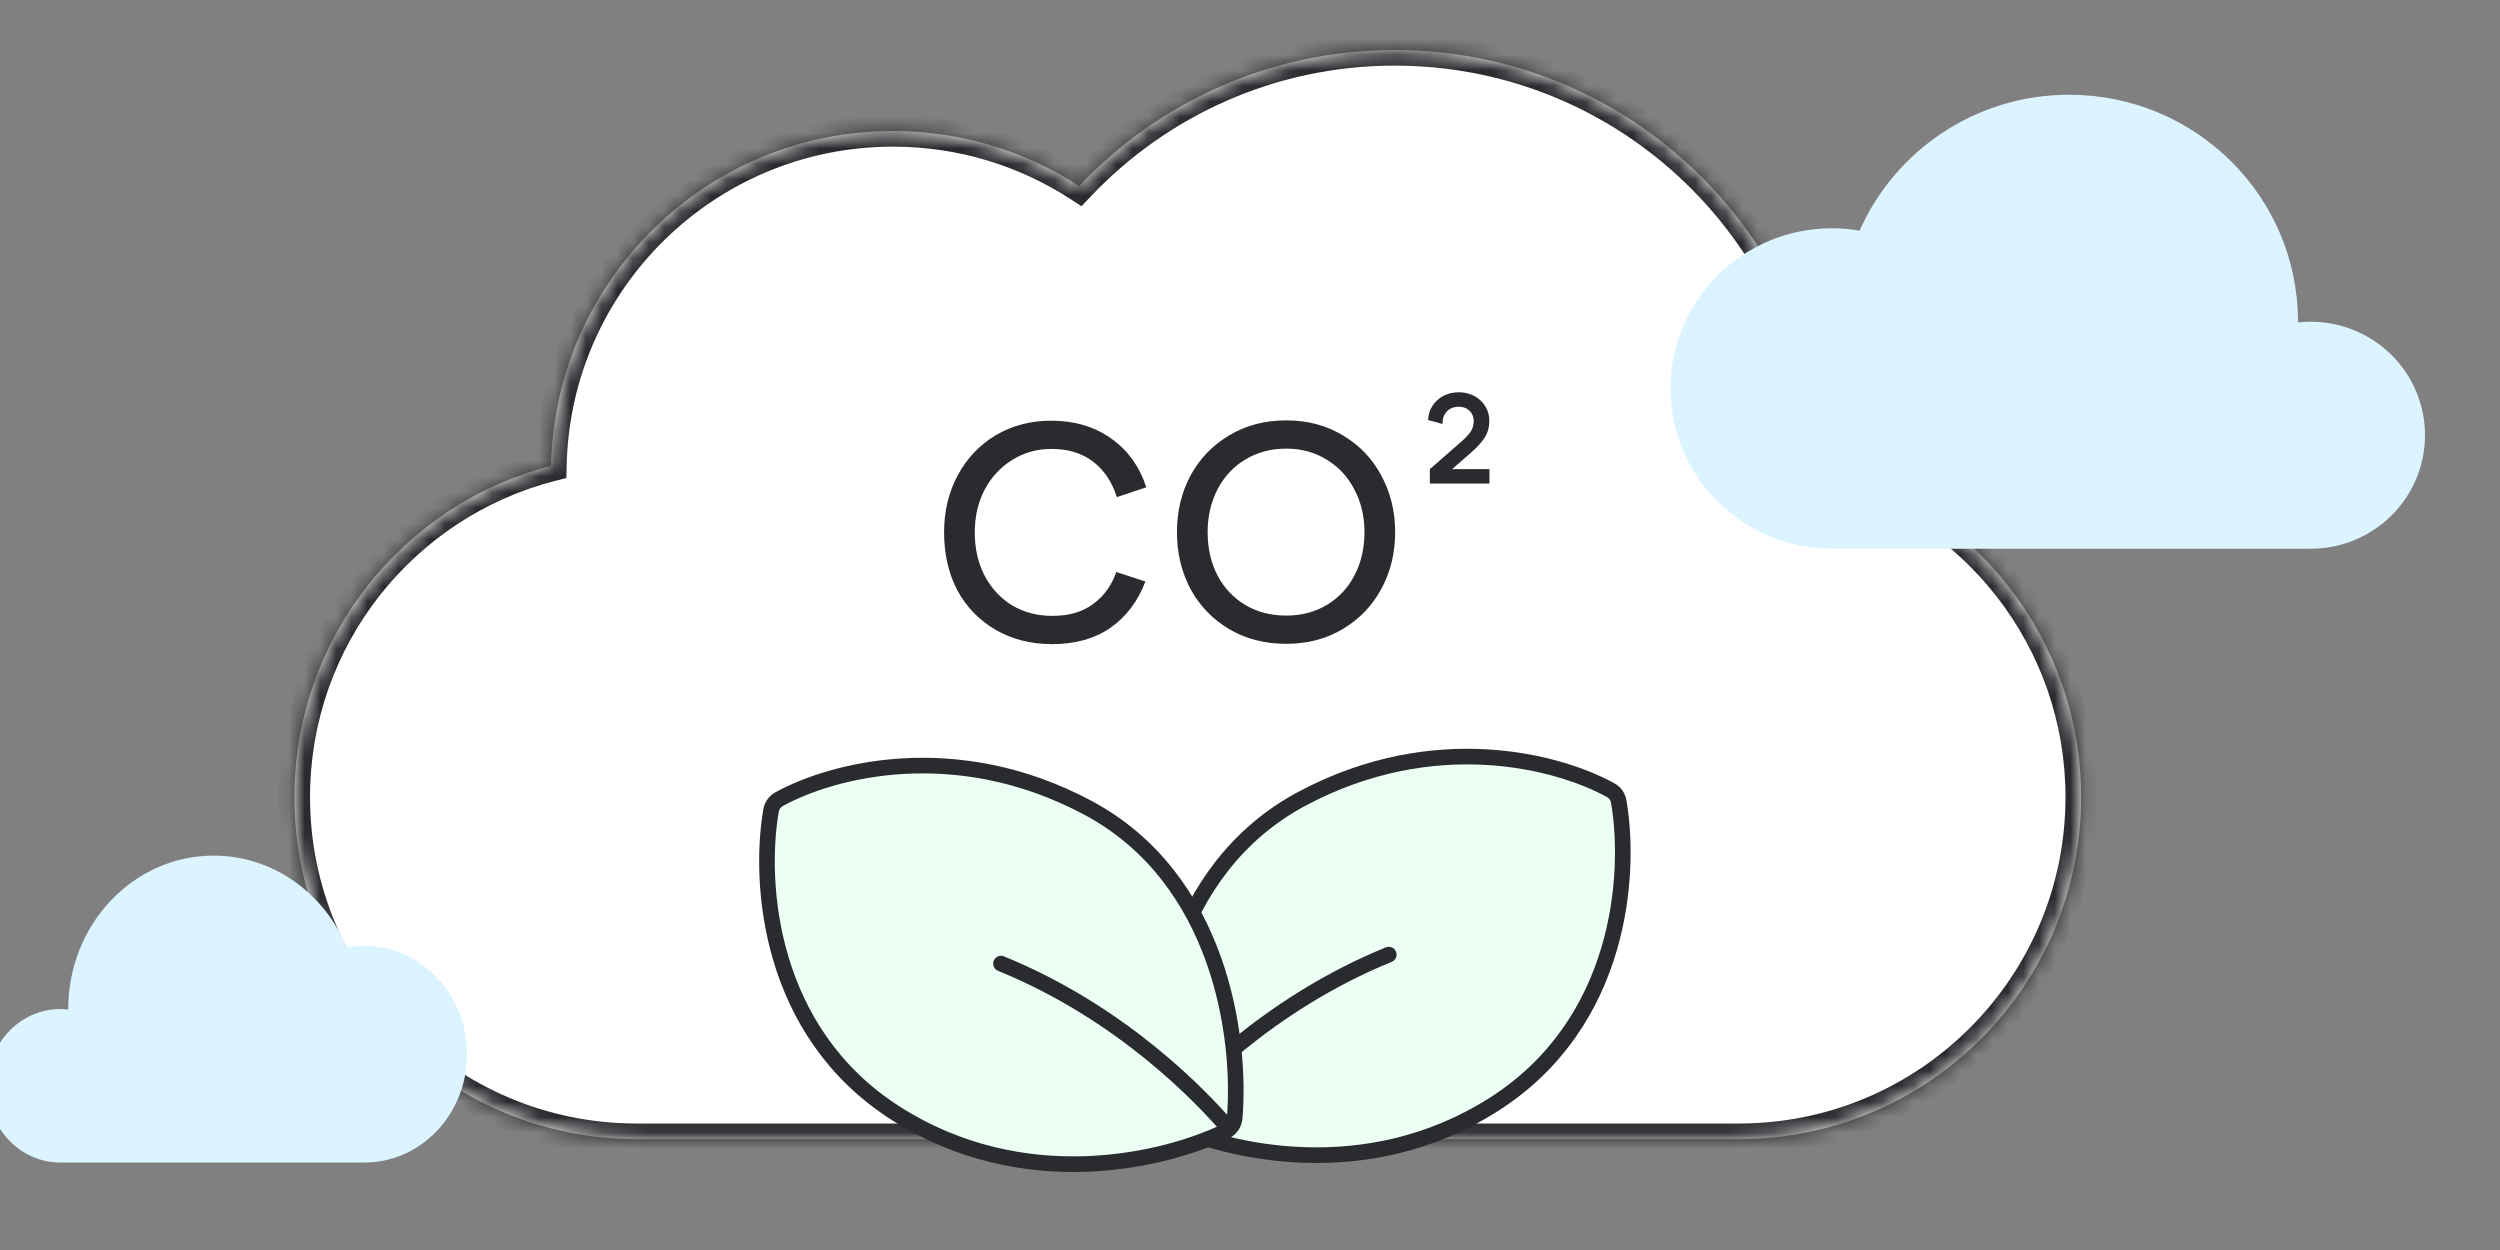
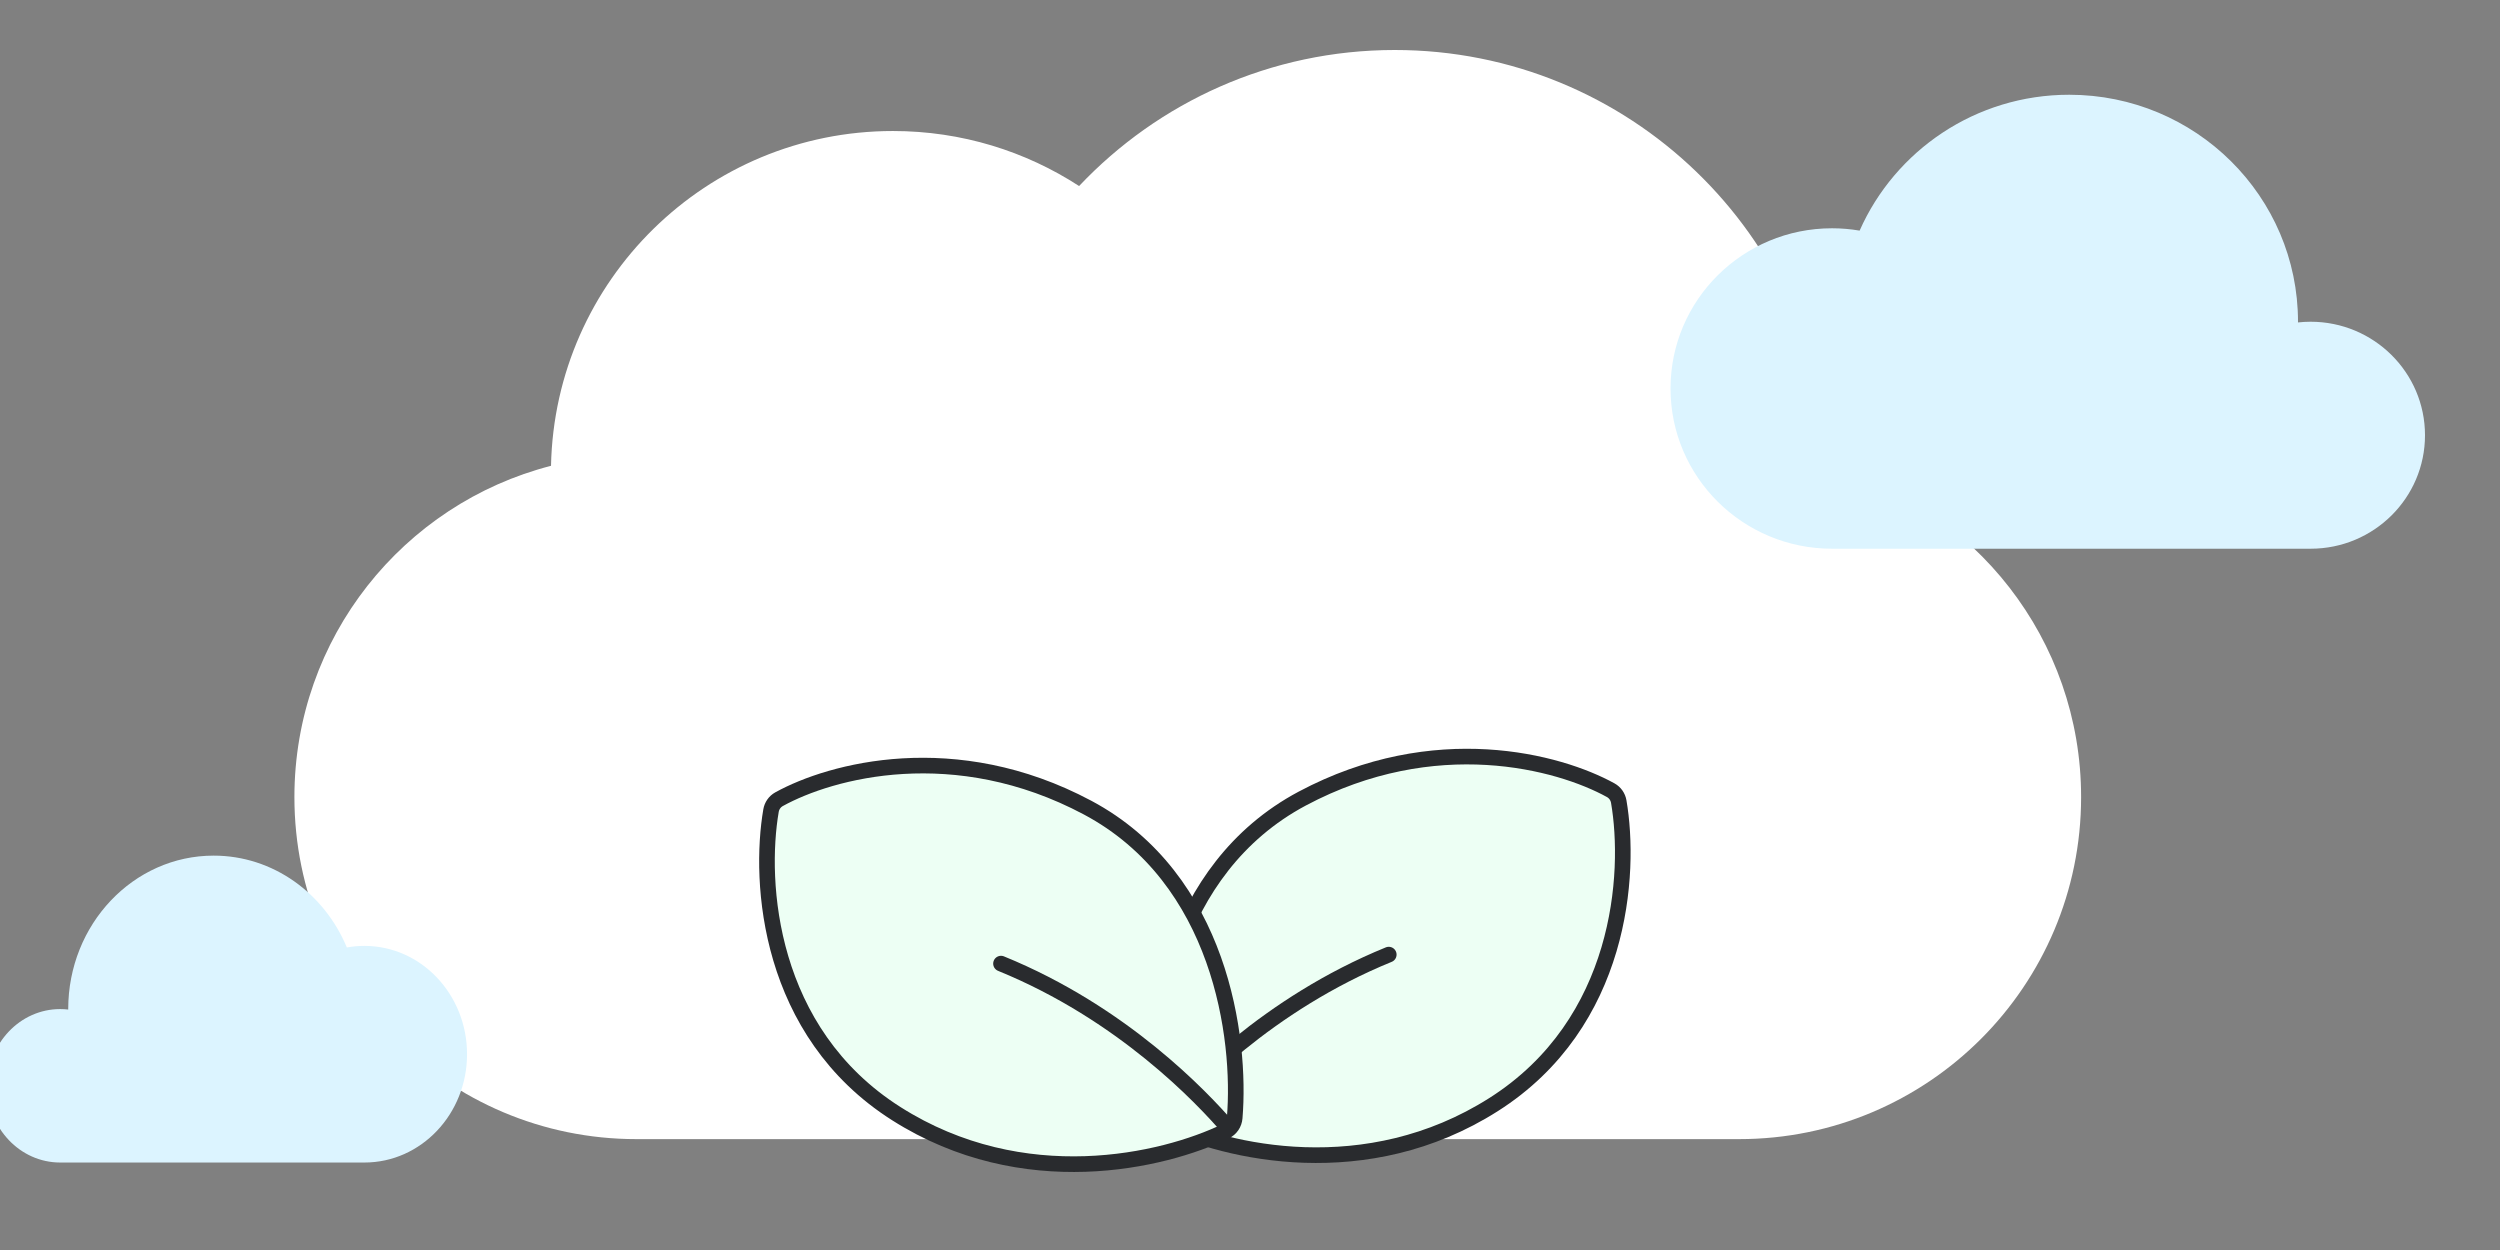
<svg xmlns="http://www.w3.org/2000/svg" width="160" height="80" viewBox="0 0 160 80" fill="none">
  <rect x="0" y="0" width="160" height="80" fill="#808080" stroke="none" />
  <g clip-path="url(#clip0_3217_14550)">
    <mask id="path-1-inside-1_3217_14550" fill="white">
      <path fill-rule="evenodd" clip-rule="evenodd" d="M40.821 72.904C40.791 72.904 40.762 72.904 40.732 72.904C28.643 72.904 18.842 63.104 18.842 51.014C18.842 40.812 25.821 32.24 35.265 29.812C35.511 17.936 45.215 8.385 57.15 8.385C61.543 8.385 65.634 9.679 69.062 11.906C74.129 6.545 81.307 3.2 89.266 3.2C104.244 3.2 116.456 15.048 117.039 29.883C126.346 32.404 133.191 40.91 133.191 51.014C133.191 63.104 123.391 72.904 111.301 72.904C111.271 72.904 111.242 72.904 111.212 72.904H40.821Z" />
    </mask>
    <path fill-rule="evenodd" clip-rule="evenodd" d="M40.821 72.904C40.791 72.904 40.762 72.904 40.732 72.904C28.643 72.904 18.842 63.104 18.842 51.014C18.842 40.812 25.821 32.24 35.265 29.812C35.511 17.936 45.215 8.385 57.15 8.385C61.543 8.385 65.634 9.679 69.062 11.906C74.129 6.545 81.307 3.2 89.266 3.2C104.244 3.2 116.456 15.048 117.039 29.883C126.346 32.404 133.191 40.91 133.191 51.014C133.191 63.104 123.391 72.904 111.301 72.904C111.271 72.904 111.242 72.904 111.212 72.904H40.821Z" fill="white" />
-     <path d="M40.821 72.904V71.904L40.817 71.904L40.821 72.904ZM35.265 29.812L35.514 30.78L36.249 30.591L36.264 29.832L35.265 29.812ZM69.062 11.906L68.517 12.745L69.216 13.199L69.789 12.593L69.062 11.906ZM117.039 29.883L116.04 29.922L116.069 30.656L116.778 30.848L117.039 29.883ZM111.212 72.904L111.216 71.904H111.212V72.904ZM40.817 71.904C40.789 71.904 40.761 71.904 40.732 71.904V73.904C40.763 73.904 40.794 73.904 40.825 73.904L40.817 71.904ZM40.732 71.904C29.195 71.904 19.842 62.551 19.842 51.014H17.842C17.842 63.656 28.09 73.904 40.732 73.904V71.904ZM19.842 51.014C19.842 41.279 26.501 33.098 35.514 30.78L35.016 28.843C25.14 31.382 17.842 40.344 17.842 51.014H19.842ZM36.264 29.832C36.5 18.5 45.761 9.385 57.15 9.385V7.385C44.67 7.385 34.523 17.372 34.265 29.791L36.264 29.832ZM57.15 9.385C61.344 9.385 65.246 10.619 68.517 12.745L69.607 11.068C66.022 8.738 61.743 7.385 57.15 7.385V9.385ZM69.789 12.593C74.675 7.424 81.593 4.2 89.266 4.2V2.2C81.021 2.2 73.584 5.667 68.335 11.219L69.789 12.593ZM89.266 4.2C103.705 4.2 115.477 15.621 116.04 29.922L118.039 29.844C117.434 14.474 104.784 2.2 89.266 2.2V4.2ZM116.778 30.848C125.659 33.255 132.191 41.373 132.191 51.014H134.191C134.191 40.447 127.032 31.554 117.301 28.918L116.778 30.848ZM132.191 51.014C132.191 62.551 122.838 71.904 111.301 71.904V73.904C123.943 73.904 134.191 63.656 134.191 51.014H132.191ZM111.301 71.904C111.273 71.904 111.244 71.904 111.216 71.904L111.208 73.904C111.239 73.904 111.27 73.904 111.301 73.904V71.904ZM111.212 71.904H40.821V73.904H111.212V71.904Z" fill="#292B2E" mask="url(#path-1-inside-1_3217_14550)" />
    <path d="M83.346 51.108C91.832 46.59 99.764 48.739 103.084 50.572C103.361 50.725 103.547 50.993 103.6 51.304C104.389 55.896 103.812 65.471 95.588 70.694C87.447 75.865 78.484 73.744 74.515 71.828C74.177 71.665 73.957 71.34 73.926 70.966C73.504 65.873 74.82 55.648 83.346 51.108Z" fill="#EDFFF4" stroke="#292B2E" />
    <path d="M74.336 71.608C76.03 69.648 81.104 64.263 88.881 61.095" stroke="#292B2E" stroke-linecap="round" />
    <path d="M69.599 51.684C61.114 47.166 53.182 49.314 49.861 51.148C49.584 51.301 49.398 51.569 49.345 51.88C48.557 56.472 49.133 66.047 57.358 71.27C65.498 76.441 74.461 74.32 78.43 72.404C78.768 72.241 78.989 71.916 79.02 71.542C79.442 66.449 78.126 56.224 69.599 51.684Z" fill="#EDFFF4" stroke="#292B2E" />
    <path d="M78.609 72.184C76.915 70.224 71.84 64.84 64.064 61.671" stroke="#292B2E" stroke-linecap="round" />
-     <path d="M67.335 41.224C65.986 41.224 64.788 40.922 63.74 40.32C62.693 39.718 61.874 38.88 61.285 37.806C60.709 36.719 60.421 35.475 60.421 34.074C60.421 32.712 60.715 31.488 61.305 30.401C61.894 29.314 62.706 28.463 63.74 27.847C64.788 27.232 65.966 26.924 67.276 26.924C68.755 26.924 70.026 27.297 71.086 28.044C72.16 28.79 72.92 29.838 73.365 31.186L71.479 31.815C71.165 30.833 70.654 30.073 69.947 29.537C69.24 29 68.356 28.731 67.296 28.731C66.366 28.731 65.528 28.967 64.781 29.438C64.035 29.897 63.446 30.532 63.014 31.344C62.594 32.155 62.385 33.066 62.385 34.074C62.385 35.108 62.594 36.031 63.014 36.843C63.446 37.655 64.035 38.29 64.781 38.749C65.541 39.194 66.398 39.416 67.354 39.416C68.415 39.416 69.286 39.161 69.967 38.65C70.661 38.14 71.152 37.459 71.44 36.608L73.306 37.217C72.821 38.487 72.075 39.475 71.067 40.182C70.058 40.877 68.814 41.224 67.335 41.224ZM82.317 41.204C80.942 41.204 79.725 40.89 78.664 40.261C77.603 39.633 76.778 38.775 76.189 37.688C75.613 36.601 75.325 35.39 75.325 34.054C75.325 32.732 75.613 31.527 76.189 30.44C76.778 29.353 77.603 28.495 78.664 27.867C79.725 27.225 80.942 26.904 82.317 26.904C83.679 26.904 84.891 27.225 85.951 27.867C87.012 28.495 87.83 29.353 88.406 30.44C88.996 31.527 89.29 32.732 89.29 34.054C89.29 35.39 88.996 36.601 88.406 37.688C87.817 38.775 86.992 39.633 85.932 40.261C84.884 40.89 83.679 41.204 82.317 41.204ZM82.317 39.397C83.299 39.397 84.17 39.168 84.93 38.709C85.689 38.251 86.279 37.616 86.698 36.804C87.117 35.992 87.326 35.075 87.326 34.054C87.326 33.046 87.11 32.136 86.678 31.324C86.259 30.512 85.67 29.877 84.91 29.419C84.151 28.947 83.286 28.712 82.317 28.712C81.335 28.712 80.458 28.947 79.685 29.419C78.926 29.877 78.337 30.512 77.918 31.324C77.499 32.136 77.289 33.046 77.289 34.054C77.289 35.089 77.499 36.012 77.918 36.824C78.337 37.622 78.926 38.251 79.685 38.709C80.445 39.168 81.322 39.397 82.317 39.397Z" fill="#292B2E" />
-     <path d="M91.511 30.024L93.442 28.338C93.753 28.07 93.977 27.838 94.113 27.642C94.25 27.44 94.318 27.203 94.318 26.93C94.318 26.679 94.228 26.466 94.048 26.292C93.873 26.117 93.644 26.03 93.36 26.03C93.049 26.03 92.796 26.131 92.599 26.333C92.408 26.535 92.316 26.802 92.321 27.135L91.396 26.881C91.412 26.532 91.511 26.224 91.691 25.956C91.871 25.683 92.105 25.473 92.395 25.326C92.689 25.179 93.011 25.105 93.36 25.105C93.721 25.105 94.05 25.184 94.351 25.342C94.651 25.501 94.885 25.719 95.055 25.997C95.229 26.27 95.316 26.578 95.316 26.922C95.316 27.342 95.218 27.702 95.022 28.002C94.831 28.302 94.539 28.624 94.146 28.968L92.935 30.024H95.325V30.948H91.511V30.024Z" fill="#292B2E" />
    <path fill-rule="evenodd" clip-rule="evenodd" d="M147.071 20.636C147.071 20.621 147.072 20.606 147.072 20.591C147.072 12.568 140.516 6.064 132.429 6.064C126.434 6.064 121.281 9.64 119.016 14.76C118.442 14.661 117.852 14.61 117.249 14.61C111.541 14.61 106.914 19.201 106.914 24.864C106.914 30.527 111.541 35.118 117.249 35.118H147.879C151.922 35.118 155.2 31.866 155.2 27.855C155.2 23.843 151.922 20.591 147.879 20.591C147.606 20.591 147.336 20.607 147.071 20.636Z" fill="#DCF4FF" />
    <path fill-rule="evenodd" clip-rule="evenodd" d="M4.367 64.611C4.367 64.601 4.366 64.591 4.366 64.581C4.366 59.157 8.533 54.76 13.673 54.76C17.484 54.76 20.759 57.178 22.198 60.638C22.563 60.572 22.938 60.537 23.321 60.537C26.95 60.537 29.891 63.641 29.891 67.469C29.891 71.298 26.95 74.402 23.321 74.402H3.853C1.283 74.402 -0.8 72.203 -0.8 69.491C-0.8 66.779 1.283 64.581 3.853 64.581C4.027 64.581 4.198 64.591 4.367 64.611Z" fill="#DCF4FF" />
  </g>
  <defs>
    <clipPath id="clip0_3217_14550">
      <rect width="160" height="80" fill="white" />
    </clipPath>
  </defs>
</svg>